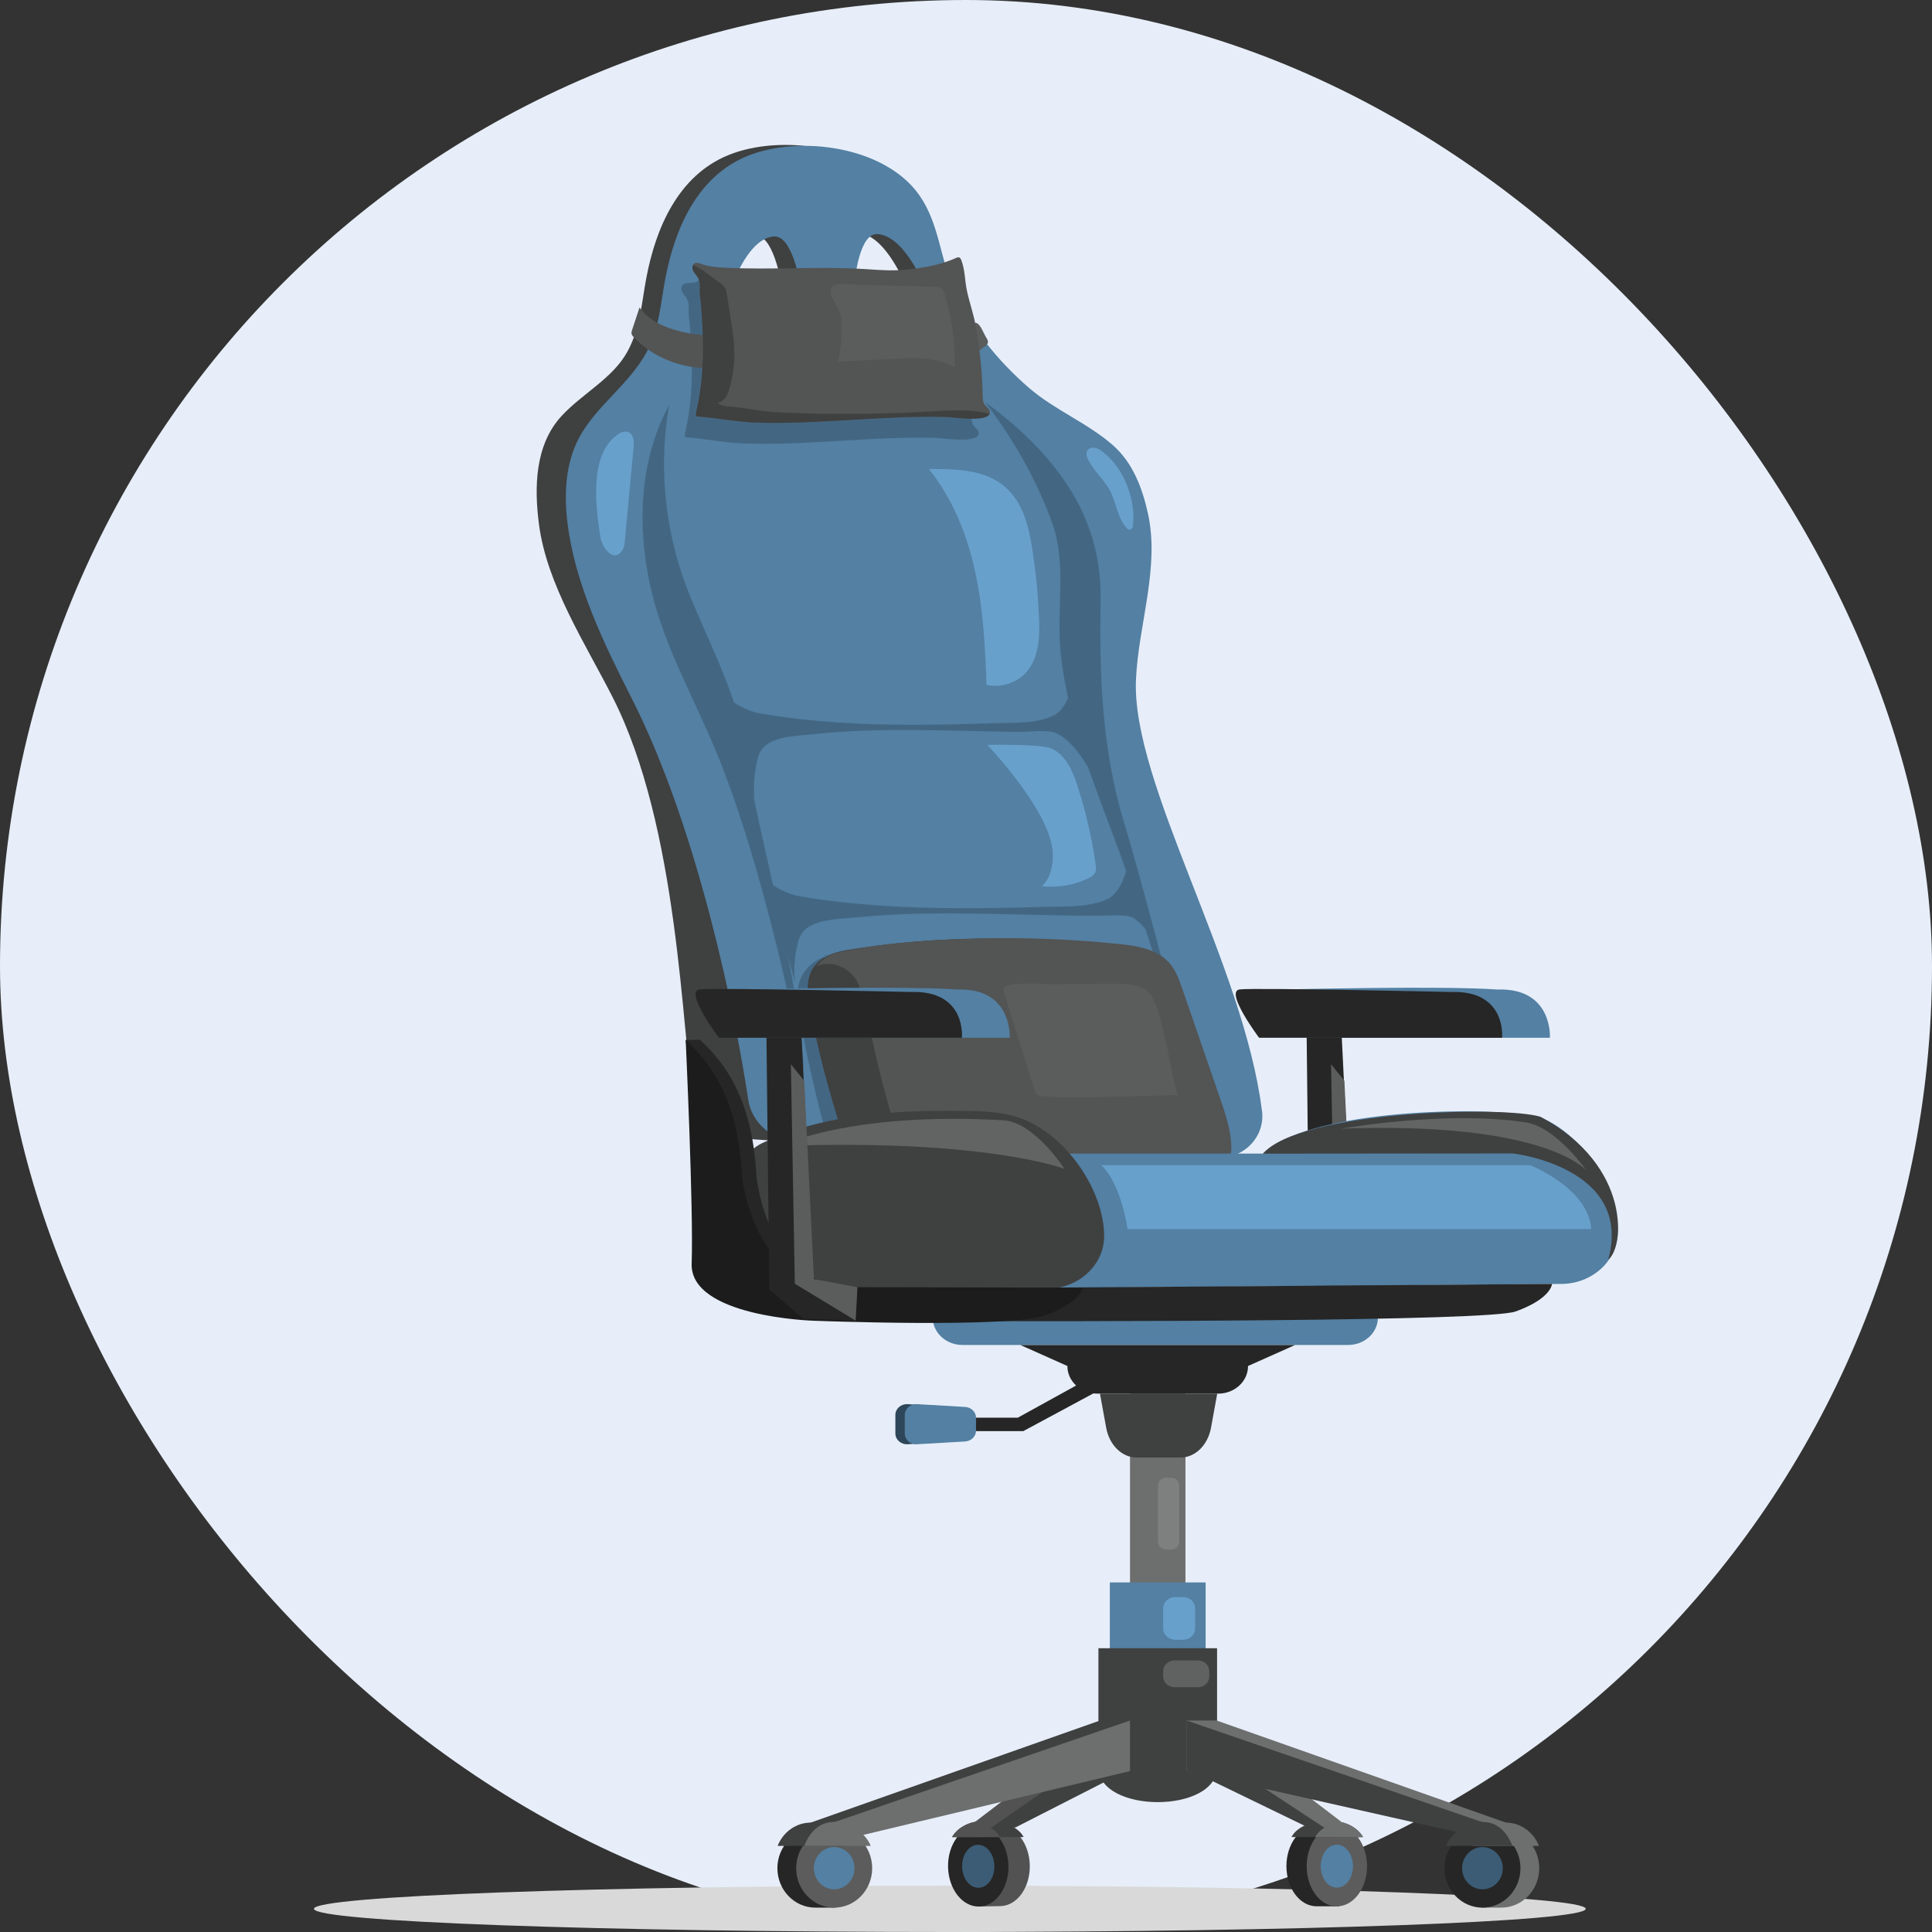
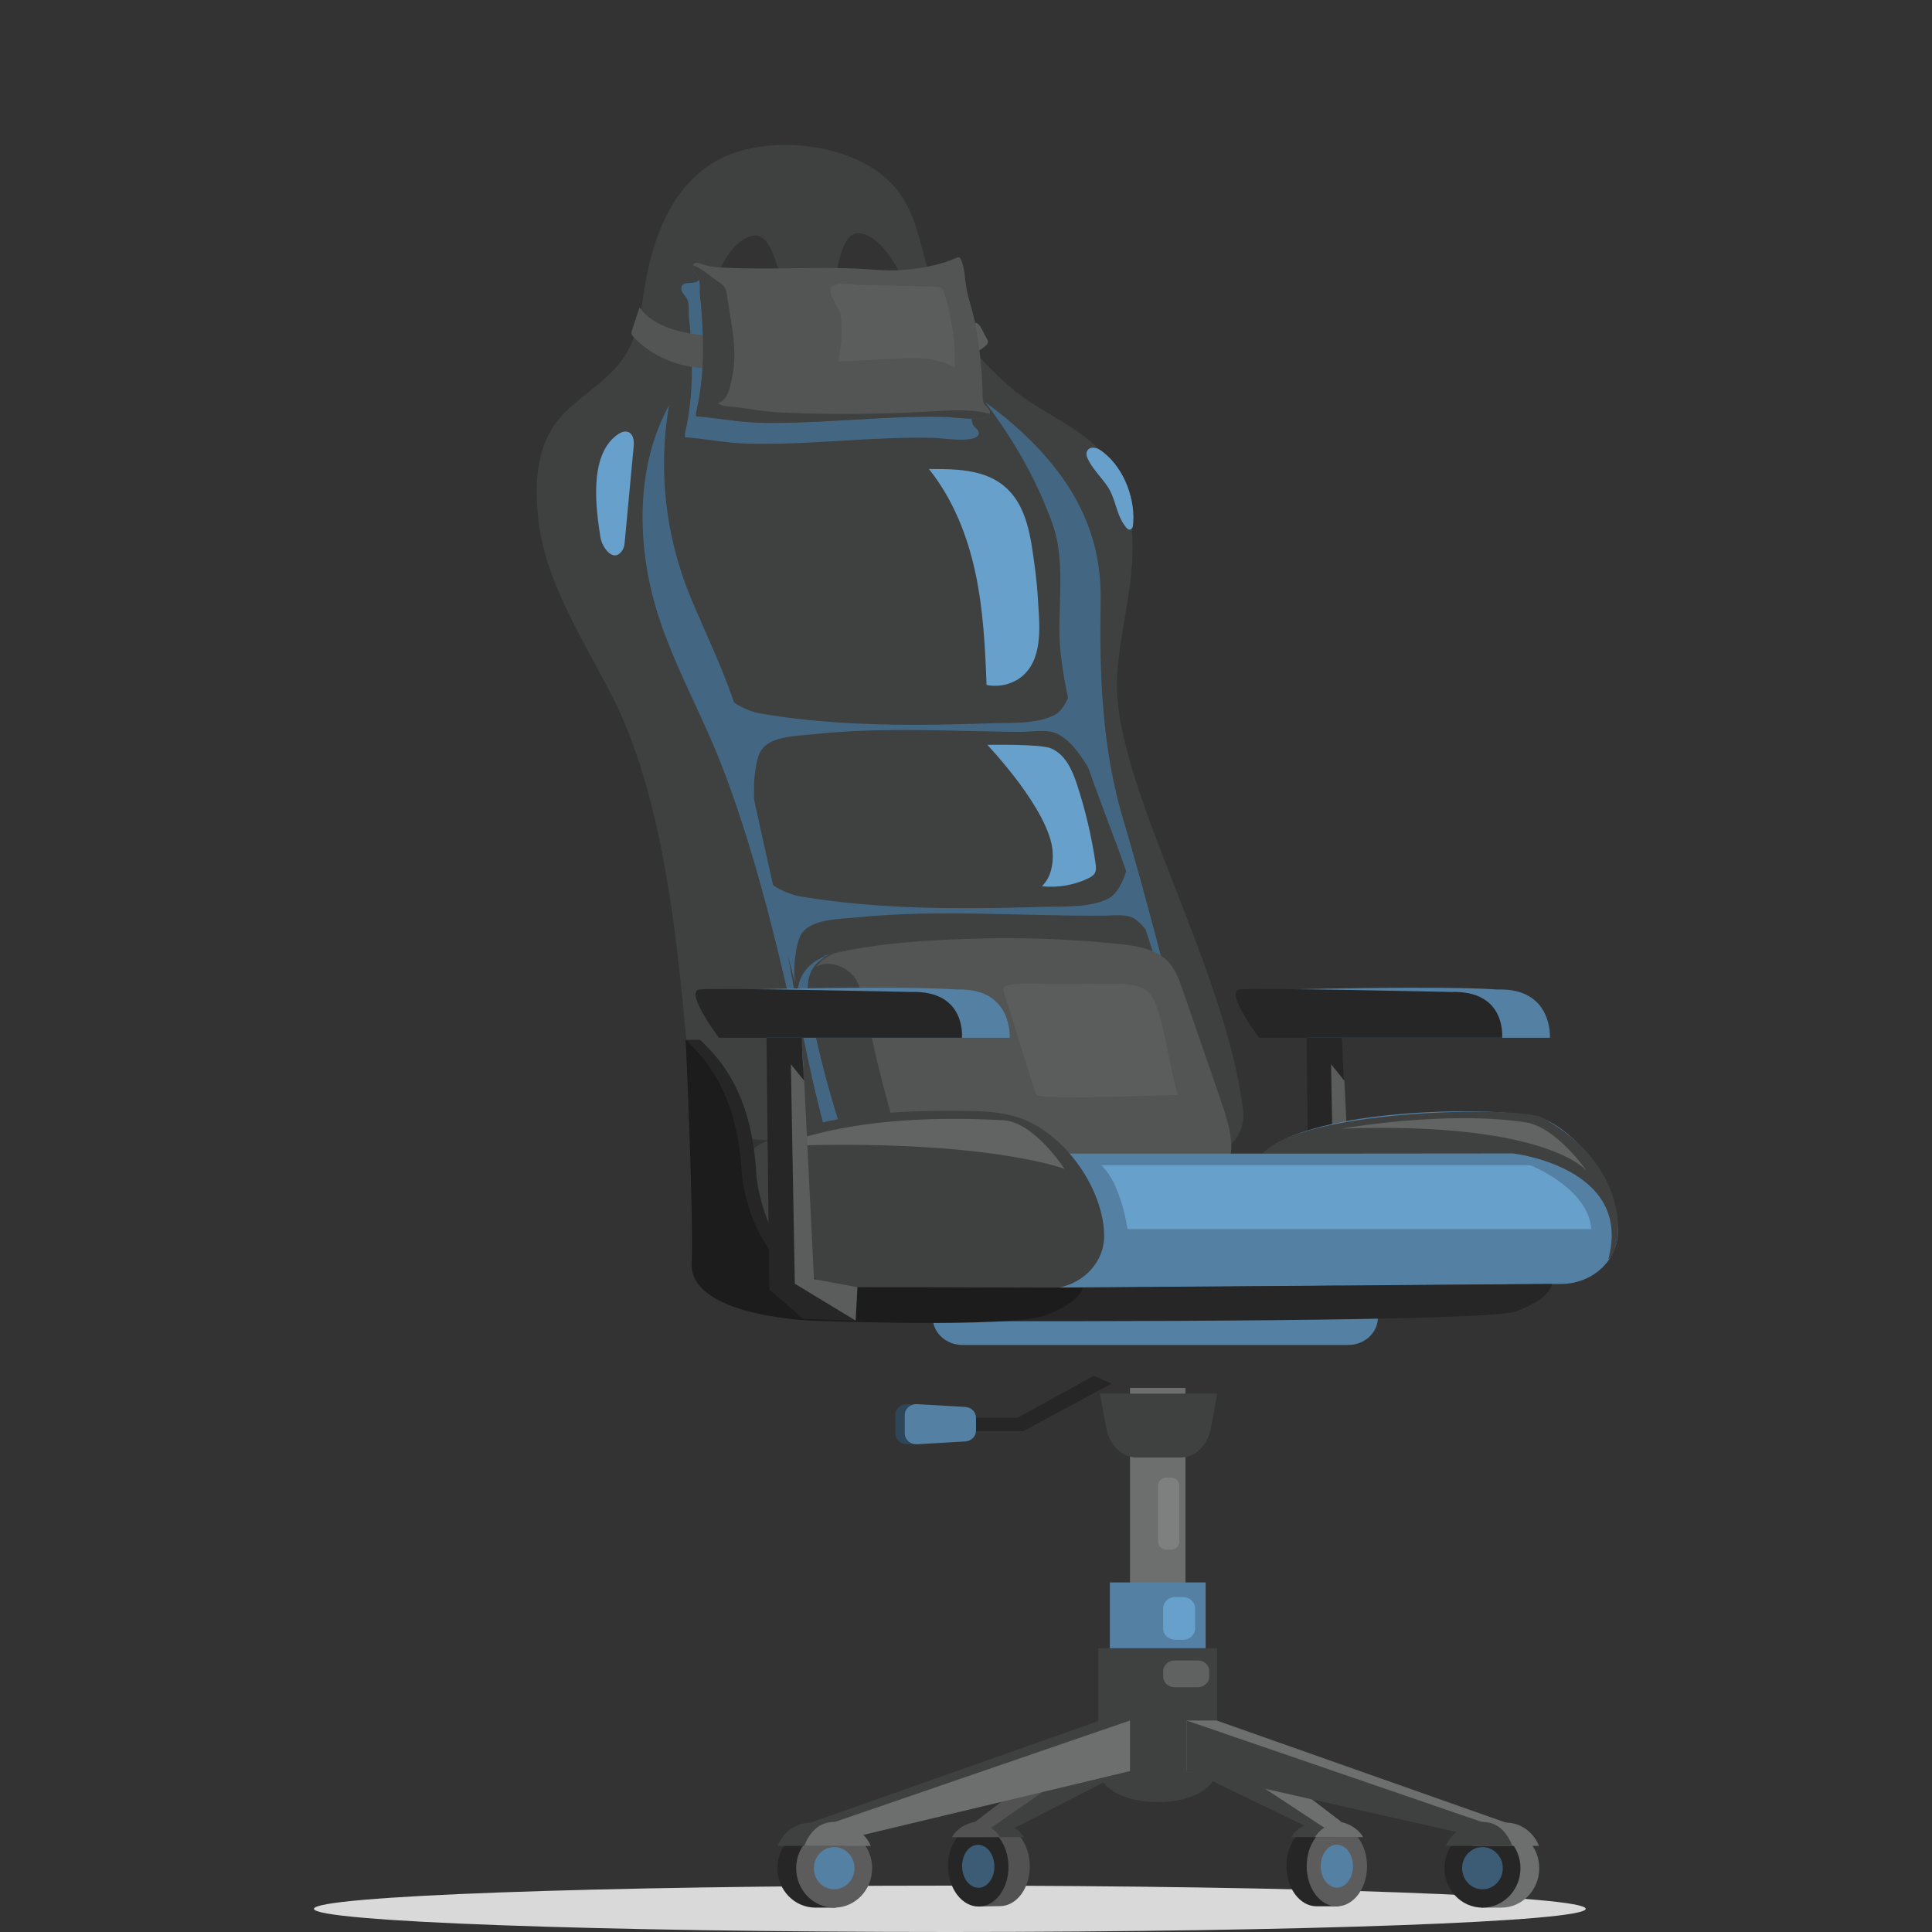
<svg xmlns="http://www.w3.org/2000/svg" width="80" height="80" viewBox="0 0 80 80" fill="none">
  <rect x="0" y="0" width="80" height="80" fill="#333333" stroke="none" />
-   <rect width="80" height="80" rx="40" fill="#E7EEF9" />
  <g clip-path="url(#clip0_313_5383)">
    <path d="M65.661 79.04C65.661 79.57 53.871 80 39.33 80C24.789 80 13 79.57 13 79.04C13 78.51 24.789 78.08 39.33 78.08C53.871 78.08 65.661 78.51 65.661 79.04Z" fill="#D9D9D9" />
    <path d="M40.451 77.278C40.464 78.017 40.536 78.944 40.536 78.944C40.536 78.944 41.285 78.929 41.42 78.928C42.11 78.918 42.657 78.165 42.642 77.245C42.626 76.326 42.054 75.589 41.363 75.599C41.147 75.602 40.681 75.612 40.681 75.612C40.681 75.612 40.44 76.645 40.451 77.276V77.278Z" fill="#525252" />
    <path d="M39.257 77.3C39.273 78.219 39.845 78.956 40.536 78.946C41.226 78.936 41.773 78.183 41.758 77.263C41.742 76.345 41.17 75.607 40.479 75.617C39.789 75.627 39.242 76.381 39.257 77.3Z" fill="#262626" />
    <path d="M39.839 77.289C39.846 77.781 40.154 78.175 40.522 78.169C40.891 78.163 41.184 77.761 41.175 77.269C41.167 76.778 40.86 76.384 40.491 76.39C40.123 76.395 39.83 76.798 39.839 77.289Z" fill="#3C5C75" />
    <path d="M42.386 76.069C42.386 76.069 40.795 76.075 39.944 76.073C39.648 76.073 39.44 76.073 39.423 76.069C39.423 76.069 39.657 75.588 40.366 75.439C40.496 75.409 40.645 75.394 40.811 75.394C42.102 75.394 42.386 76.069 42.386 76.069Z" fill="#3F4040" />
    <path d="M41.401 76.069C41.401 76.069 40.677 76.07 39.944 76.073C39.648 76.073 39.44 76.073 39.423 76.069C39.423 76.069 39.657 75.588 40.366 75.439C41.2 75.589 41.403 76.069 41.403 76.069H41.401Z" fill="#525252" />
    <path d="M55.459 77.273C55.459 78.012 55.446 78.935 55.446 78.935C55.446 78.935 54.653 78.936 54.518 78.936C53.828 78.936 53.268 78.192 53.268 77.272C53.268 76.352 53.828 75.608 54.518 75.608C54.733 75.608 55.2 75.611 55.2 75.611C55.2 75.611 55.459 76.64 55.459 77.272V77.273Z" fill="#262626" />
    <path d="M55.356 78.938C56.046 78.938 56.606 78.193 56.606 77.274C56.606 76.354 56.046 75.609 55.356 75.609C54.666 75.609 54.107 76.354 54.107 77.274C54.107 78.193 54.666 78.938 55.356 78.938Z" fill="#5C5C5C" />
    <path d="M56.025 77.273C56.025 77.765 55.725 78.163 55.356 78.163C54.987 78.163 54.688 77.765 54.688 77.273C54.688 76.782 54.987 76.384 55.356 76.384C55.725 76.384 56.025 76.782 56.025 77.273Z" fill="#5380A3" />
    <path d="M53.477 76.069C53.477 76.069 55.068 76.075 55.919 76.073C56.215 76.073 56.423 76.073 56.44 76.069C56.44 76.069 56.206 75.588 55.497 75.439C55.367 75.409 55.218 75.394 55.053 75.394C53.761 75.394 53.477 76.069 53.477 76.069Z" fill="#3F4040" />
    <path d="M54.462 76.069C54.462 76.069 55.186 76.07 55.919 76.073C56.215 76.073 56.423 76.073 56.44 76.069C56.44 76.069 56.206 75.588 55.497 75.439C54.663 75.589 54.46 76.069 54.46 76.069H54.462Z" fill="#6D6E6E" />
    <path d="M47.36 70.613V72.96L41.025 75.694L40.374 75.441L46.714 70.613H47.36Z" fill="#525252" />
    <path d="M47.385 71.28L47.36 72.96L42.045 75.672L41.025 75.694L47.385 71.28Z" fill="#3F4040" />
    <path d="M48.574 70.613V72.96L54.842 75.685L55.539 75.435L49.219 70.613H48.574Z" fill="#6D6E6E" />
    <path d="M48.574 70.613V72.96L54.005 75.593L54.842 75.685L49.08 71.891L48.574 70.613Z" fill="#3F4040" />
    <path d="M38.622 54.208H57.057V54.552C57.057 55.182 56.507 55.692 55.828 55.692H39.851C39.172 55.692 38.622 55.182 38.622 54.552V54.208Z" fill="#5380A3" />
    <path d="M49.087 57.472H46.791V66.797H49.087V57.472Z" fill="#6D6E6E" />
    <path d="M48.49 61.19H48.294C48.105 61.19 47.953 61.331 47.953 61.506V63.847C47.953 64.022 48.105 64.164 48.294 64.164H48.49C48.679 64.164 48.831 64.022 48.831 63.847V61.506C48.831 61.331 48.679 61.19 48.49 61.19Z" fill="#7E8080" />
-     <path d="M50.445 57.707H45.432C44.75 57.707 44.198 57.194 44.198 56.563L42.251 55.694H53.626L51.679 56.563C51.679 57.196 51.126 57.707 50.445 57.707Z" fill="#262626" />
    <path d="M45.292 56.967L42.147 58.702H39.592V59.26H42.372L46.029 57.292L45.292 56.967Z" fill="#262626" />
    <path d="M39.574 59.688L37.586 59.803C37.309 59.819 37.075 59.615 37.075 59.357V58.588C37.075 58.331 37.309 58.126 37.586 58.143L39.574 58.258C39.828 58.272 40.026 58.468 40.026 58.703V59.242C40.026 59.478 39.828 59.673 39.574 59.688Z" fill="#2D4659" />
    <path d="M39.963 59.688L37.975 59.803C37.698 59.819 37.464 59.615 37.464 59.357V58.588C37.464 58.331 37.698 58.126 37.975 58.143L39.963 58.258C40.217 58.272 40.415 58.468 40.415 58.703V59.242C40.415 59.478 40.217 59.673 39.963 59.688Z" fill="#5380A3" />
    <path d="M49.923 65.525H45.956V69.27H49.923V65.525Z" fill="#5380A3" />
    <path d="M48.99 66.131H48.663C48.388 66.131 48.165 66.338 48.165 66.593V67.438C48.165 67.693 48.388 67.899 48.663 67.899H48.99C49.264 67.899 49.487 67.693 49.487 67.438V66.593C49.487 66.338 49.264 66.131 48.99 66.131Z" fill="#68A0CC" />
    <path d="M48.89 60.353H47.063C46.46 60.353 45.936 59.84 45.804 59.117L45.547 57.707H50.403L50.146 59.117C50.014 59.839 49.492 60.353 48.887 60.353H48.89Z" fill="#3F4040" />
    <path d="M50.396 73.174C50.396 75.105 45.483 75.105 45.483 73.174V68.25H50.396V73.174Z" fill="#3F4040" />
    <path d="M49.6 68.756H48.636C48.376 68.756 48.165 68.952 48.165 69.193V69.427C48.165 69.668 48.376 69.864 48.636 69.864H49.6C49.861 69.864 50.072 69.668 50.072 69.427V69.193C50.072 68.952 49.861 68.756 49.6 68.756Z" fill="#606161" />
    <path d="M34.948 77.358C34.948 78.083 34.602 78.99 34.602 78.99C34.602 78.99 33.934 78.991 33.764 78.991C32.894 78.991 32.19 78.259 32.19 77.358C32.19 76.457 32.894 75.725 33.764 75.725C34.035 75.725 34.622 75.728 34.622 75.728C34.622 75.728 34.948 76.739 34.948 77.358Z" fill="#262626" />
    <path d="M34.542 78.991C35.411 78.991 36.115 78.26 36.115 77.358C36.115 76.457 35.411 75.725 34.542 75.725C33.673 75.725 32.968 76.457 32.968 77.358C32.968 78.26 33.673 78.991 34.542 78.991Z" fill="#5C5C5C" />
    <path d="M35.383 77.358C35.383 77.841 35.007 78.232 34.542 78.232C34.077 78.232 33.7 77.841 33.7 77.358C33.7 76.875 34.077 76.484 34.542 76.484C35.007 76.484 35.383 76.875 35.383 77.358Z" fill="#5380A3" />
    <path d="M46.791 71.243V73.337L35.021 75.544H33.359L45.548 71.243H46.791Z" fill="#3F4040" />
    <path d="M46.791 71.243L34.542 75.452L35.743 75.98L46.791 73.337V71.243Z" fill="#6D6E6E" />
    <path d="M33.576 75.47C32.953 75.47 32.421 75.869 32.199 76.436H34.953C34.847 76.164 34.621 75.471 34.621 75.471C34.621 75.471 33.9 75.47 33.576 75.47Z" fill="#3F4040" />
    <path d="M34.535 75.444C33.912 75.444 33.523 75.869 33.301 76.436H36.055C35.833 75.869 35.159 75.444 34.535 75.444Z" fill="#6D6E6E" />
    <path d="M60.979 77.358C60.979 78.083 61.325 78.99 61.325 78.99C61.325 78.99 61.993 78.991 62.163 78.991C63.033 78.991 63.737 78.259 63.737 77.358C63.737 76.457 63.033 75.725 62.163 75.725C61.892 75.725 61.304 75.728 61.304 75.728C61.304 75.728 60.979 76.739 60.979 77.358Z" fill="#6D6E6E" />
    <path d="M61.385 78.991C62.254 78.991 62.959 78.26 62.959 77.358C62.959 76.457 62.254 75.725 61.385 75.725C60.516 75.725 59.812 76.457 59.812 77.358C59.812 78.26 60.516 78.991 61.385 78.991Z" fill="#262626" />
    <path d="M61.385 78.232C61.85 78.232 62.227 77.841 62.227 77.358C62.227 76.876 61.85 76.484 61.385 76.484C60.92 76.484 60.543 76.876 60.543 77.358C60.543 77.841 60.92 78.232 61.385 78.232Z" fill="#3C5C75" />
    <path d="M49.134 71.243V73.337L60.904 75.544H62.566L50.379 71.243H49.134Z" fill="#6D6E6E" />
    <path d="M49.134 71.243L61.385 75.452L60.308 75.858L49.134 73.337V71.243Z" fill="#3F4040" />
    <path d="M62.349 75.47C62.972 75.47 63.504 75.869 63.726 76.436H60.973C61.078 76.164 61.304 75.471 61.304 75.471C61.304 75.471 62.025 75.47 62.349 75.47Z" fill="#6D6E6E" />
    <path d="M61.391 75.444C62.014 75.444 62.404 75.869 62.625 76.436H59.872C60.094 75.869 60.768 75.444 61.391 75.444Z" fill="#3F4040" />
    <path d="M57.86 53.403L56.066 53.194L55.553 42.807L54.105 42.818L54.222 53.395L55.626 54.607L57.798 54.504L57.86 53.403Z" fill="#262626" />
    <path d="M54.115 42.972H64.179C64.179 42.972 64.309 40.898 62.008 40.974C59.708 40.809 53.313 40.97 53.313 40.97L54.116 42.972H54.115Z" fill="#5380A3" />
    <path d="M52.135 42.972H62.199C62.199 42.972 62.393 41 60.092 41.076C60.092 41.076 51.975 40.892 51.334 40.97C50.692 41.047 52.137 42.972 52.137 42.972H52.135Z" fill="#262626" />
    <path d="M55.116 44.067L55.282 53.157L57.798 54.504L57.86 53.403L56.073 52.966L55.668 44.751L55.116 44.067Z" fill="#5B5C5C" />
    <path d="M51.47 45.956C50.723 39.906 46.061 32.406 46.254 28.1C46.354 25.831 47.249 23.46 46.748 21.215C46.522 20.196 46.136 19.124 45.282 18.381C44.234 17.471 42.882 16.935 41.831 16.028C40.496 14.875 39.389 13.488 38.706 11.935C38.148 10.665 38.107 9.243 37.301 8.071C35.887 6.014 32.312 5.542 30.158 6.423C28.065 7.279 27.149 9.467 26.763 11.509C26.56 12.58 26.516 13.578 25.981 14.558C25.372 15.675 24.107 16.294 23.245 17.234C22.152 18.426 22.117 20.175 22.317 21.707C22.641 24.204 24.231 26.634 25.369 28.873C28.101 34.252 28.218 42.547 28.755 46.133C28.897 47.09 31.192 47.195 32.192 47.234L49.58 47.908C50.717 47.952 51.608 47.045 51.473 45.954L51.47 45.956ZM29.417 15.735C29.243 15.68 29.059 15.618 28.938 15.469C28.784 15.278 28.78 15.001 28.794 14.753C28.866 13.521 29.789 9.846 31.26 9.753C32.644 9.665 32.782 15.984 32.782 15.984C32.782 15.984 30.528 16.083 29.417 15.736V15.735ZM38.292 15.33C38.182 15.482 38.002 15.547 37.831 15.604C36.745 15.971 34.481 15.91 34.481 15.91C34.481 15.91 34.154 9.59 35.546 9.655C37.025 9.723 38.219 13.382 38.383 14.612C38.416 14.86 38.431 15.137 38.292 15.331V15.33Z" fill="#3F4040" />
-     <path d="M52.254 45.995C51.507 39.945 46.846 32.445 47.038 28.139C47.139 25.869 48.033 23.499 47.532 21.254C47.306 20.235 46.92 19.163 46.066 18.42C45.018 17.509 43.666 16.974 42.615 16.067C41.281 14.914 40.174 13.527 39.49 11.973C38.932 10.704 38.892 9.281 38.086 8.11C36.672 6.053 33.097 5.579 30.942 6.461C28.849 7.318 27.933 9.506 27.547 11.548C27.344 12.619 27.301 13.616 26.766 14.597C26.044 15.919 24.713 16.786 24.002 18.084C23.399 19.184 23.346 20.495 23.509 21.74C23.833 24.237 25.016 26.671 26.154 28.911C28.885 34.289 30.445 41.946 30.981 45.533C31.123 46.49 31.976 47.234 32.976 47.272L50.365 47.947C51.501 47.991 52.392 47.084 52.258 45.993L52.254 45.995ZM30.203 15.774C30.029 15.719 29.845 15.657 29.724 15.508C29.57 15.317 29.566 15.039 29.579 14.792C29.652 13.56 30.575 9.885 32.046 9.792C33.43 9.704 33.568 16.022 33.568 16.022C33.568 16.022 31.314 16.122 30.203 15.775V15.774ZM39.078 15.368C38.968 15.521 38.788 15.585 38.617 15.643C37.531 16.009 35.267 15.949 35.267 15.949C35.267 15.949 34.94 9.629 36.332 9.694C37.811 9.761 39.005 13.421 39.169 14.651C39.202 14.898 39.217 15.176 39.078 15.37V15.368Z" fill="#5380A3" />
    <path d="M39.657 19.453C39.936 19.478 40.214 19.518 40.484 19.588C42.097 20.004 42.527 21.316 42.738 22.699C42.843 23.389 42.938 24.086 42.976 24.781C43.031 25.754 43.221 27.154 42.4 27.936C42.008 28.31 41.4 28.477 40.851 28.362C40.794 26.802 40.715 25.237 40.386 23.706C40.057 22.177 39.465 20.674 38.464 19.42C38.862 19.42 39.262 19.42 39.657 19.453Z" fill="#68A0CC" />
    <path d="M43.519 30.988C44.125 31.249 44.403 31.895 44.598 32.487C44.947 33.553 45.204 34.647 45.365 35.751C45.385 35.892 45.403 36.046 45.325 36.169C45.264 36.264 45.157 36.324 45.051 36.375C44.468 36.654 43.795 36.767 43.142 36.698C43.522 36.336 43.617 35.79 43.589 35.285C43.494 33.576 40.882 30.843 40.882 30.843C40.882 30.843 43.085 30.799 43.519 30.988Z" fill="#68A0CC" />
    <path d="M46.537 21.714C46.567 21.757 46.598 21.8 46.632 21.842C46.663 21.879 46.698 21.92 46.748 21.93C46.833 21.947 46.9 21.864 46.911 21.785C47.039 20.761 46.588 19.438 45.703 18.742C45.613 18.67 45.519 18.599 45.407 18.562C45.295 18.525 45.164 18.528 45.078 18.595C44.978 18.676 44.97 18.825 45.02 18.946C45.203 19.387 45.596 19.745 45.867 20.153C46.191 20.642 46.209 21.227 46.537 21.716V21.714Z" fill="#68A0CC" />
    <path d="M43.583 21.7C44.182 23.392 43.728 25.325 43.924 27.09C44.243 29.99 45.353 32.557 46.361 35.31C47.433 38.242 48.449 41.881 49.521 44.813C48.508 41.457 47.551 37.394 46.539 34.039C45.62 30.996 45.523 27.953 45.575 24.843C45.607 22.854 45.012 21.064 43.703 19.394C42.886 18.349 41.896 17.45 40.798 16.656C41.977 18.21 42.945 19.9 43.584 21.7H43.583Z" fill="#436783" />
    <path d="M30.082 28.744C30.243 29.115 31.007 29.458 31.433 29.533C33.563 29.905 35.721 30.012 37.862 30.012C38.937 30.012 40.009 29.984 41.081 29.948C41.914 29.921 42.907 29.984 43.645 29.619C44.266 29.312 44.491 28.114 44.603 27.505C44.469 28.231 44.886 29.069 45.074 29.752C45.312 30.621 45.368 31.578 45.469 32.469C45.075 31.824 44.489 30.646 43.691 30.348C43.282 30.196 42.642 30.311 42.2 30.306C41.64 30.301 41.081 30.289 40.521 30.276C38.251 30.226 35.972 30.158 33.712 30.401C33.018 30.476 31.919 30.466 31.519 31.068C31.427 31.206 31.382 31.369 31.345 31.529C31.229 32.047 31.193 32.584 31.241 33.121C30.944 31.731 30.378 30.134 30.082 28.745V28.744Z" fill="#436783" />
    <path d="M31.703 36.322C31.871 36.692 32.669 37.039 33.114 37.114C35.337 37.49 37.589 37.602 39.823 37.606C40.944 37.609 42.065 37.584 43.183 37.552C44.052 37.526 45.088 37.592 45.86 37.228C46.508 36.922 46.743 35.725 46.86 35.117C46.874 35.736 47.027 36.353 47.179 36.965C47.382 37.776 47.742 38.558 47.945 39.369C47.85 38.989 47.334 38.245 46.937 38.019C46.616 37.837 46.072 37.913 45.722 37.916C42.319 37.941 38.861 37.647 35.492 37.986C34.767 38.059 33.619 38.046 33.202 38.648C33.106 38.786 33.06 38.949 33.021 39.108C32.898 39.626 32.863 40.163 32.912 40.7C32.602 39.31 32.012 37.711 31.702 36.322H31.703Z" fill="#436783" />
    <path d="M31.229 33.112C30.934 31.715 30.82 30.306 30.348 28.95C29.857 27.529 29.192 26.166 28.612 24.774C27.553 22.23 27.237 19.44 27.707 16.776C26.293 19.345 26.366 22.63 27.226 25.388C27.826 27.31 28.808 29.115 29.595 30.982C31.182 34.752 32.508 40.283 33.277 44.251C33.115 41.022 31.899 36.294 31.227 33.113L31.229 33.112Z" fill="#436783" />
    <path d="M24.87 22.28C24.93 22.65 25.413 23.37 25.785 22.763C25.847 22.663 25.859 22.541 25.87 22.424C25.992 21.112 26.116 19.798 26.239 18.486C26.261 18.26 26.234 17.964 25.998 17.885C25.826 17.828 25.653 17.933 25.516 18.036C24.394 18.898 24.665 21.018 24.868 22.28H24.87Z" fill="#68A0CC" />
    <path d="M40.513 18.002C40.377 18.36 38.963 18.14 38.763 18.134C37.473 18.098 36.187 18.17 34.901 18.247C34.594 18.265 34.286 18.285 33.979 18.3C32.962 18.357 31.945 18.398 30.928 18.369C30.06 18.344 29.228 18.171 28.367 18.105C28.344 18.023 28.364 17.938 28.384 17.856C28.598 16.928 28.662 15.972 28.646 15.024C28.639 14.538 28.611 14.052 28.572 13.566C28.556 13.35 28.513 13.126 28.516 12.911C28.519 12.691 28.542 12.515 28.409 12.316C28.349 12.225 28.267 12.146 28.228 12.045C28.203 11.985 28.203 11.909 28.231 11.85C28.319 11.66 28.631 11.745 28.801 11.685C28.938 11.636 29.06 11.525 29.071 11.389C29.17 11.363 29.274 11.404 29.352 11.465C29.429 11.524 29.491 11.6 29.57 11.66C29.719 11.774 29.914 11.817 30.104 11.856C30.928 12.03 31.748 11.983 32.599 11.973C33.5 11.962 34.393 11.991 35.292 12.008C35.495 12.02 35.695 12.034 35.897 12.045C36.171 12.061 36.444 12.071 36.718 12.058C37.492 12.021 38.423 11.871 39.124 11.552C39.166 11.534 39.214 11.512 39.257 11.528C39.301 11.545 39.322 11.591 39.341 11.633C39.505 12.044 39.487 12.498 39.581 12.926C39.687 13.408 39.854 13.878 39.943 14.365C40.115 15.314 40.211 16.274 40.229 17.235C40.233 17.373 40.237 17.521 40.319 17.634C40.381 17.718 40.485 17.777 40.516 17.875C40.532 17.924 40.532 17.968 40.516 18.004L40.513 18.002Z" fill="#436783" />
    <path d="M27.722 13.592C27.231 13.419 26.769 13.139 26.481 12.732C26.378 13.041 26.277 13.352 26.175 13.661C26.158 13.713 26.141 13.767 26.152 13.82C26.163 13.879 26.206 13.928 26.25 13.973C27.032 14.792 28.215 15.269 29.395 15.241C29.538 15.238 29.494 14.081 29.259 13.944C29.09 13.846 28.817 13.851 28.628 13.816C28.321 13.763 28.015 13.694 27.722 13.59V13.592Z" fill="#535454" />
    <path d="M39.581 13.51C39.726 13.503 39.87 13.488 40.012 13.464C40.133 13.442 40.271 13.378 40.389 13.369C40.566 13.356 40.719 13.776 40.8 13.914C40.888 14.065 40.983 14.171 40.829 14.303C39.966 15.049 38.904 14.841 37.732 14.709C37.546 14.687 37.754 13.378 38.168 13.355C38.251 13.35 38.335 13.372 38.416 13.392C38.795 13.484 39.191 13.529 39.581 13.511V13.51Z" fill="#5B5C5C" />
    <path d="M40.975 17.133C40.839 17.491 39.425 17.271 39.225 17.266C37.935 17.23 36.648 17.302 35.363 17.379C35.056 17.396 34.748 17.417 34.441 17.432C33.424 17.488 32.407 17.53 31.39 17.501C30.522 17.476 29.689 17.303 28.829 17.237C28.806 17.155 28.826 17.07 28.846 16.988C29.06 16.06 29.124 15.104 29.108 14.155C29.101 13.669 29.073 13.184 29.034 12.698C29.018 12.482 28.975 12.258 28.978 12.042C28.981 11.822 29.004 11.647 28.871 11.447C28.811 11.357 28.728 11.278 28.69 11.177C28.665 11.117 28.665 11.041 28.693 10.98C28.708 10.944 28.735 10.914 28.775 10.897C28.857 10.862 28.948 10.898 29.031 10.928C29.336 11.041 29.668 11.066 29.995 11.084C31.911 11.184 33.836 11.025 35.752 11.138C35.956 11.15 36.156 11.164 36.357 11.176C36.631 11.192 36.904 11.202 37.179 11.189C37.952 11.151 38.884 11.002 39.584 10.683C39.626 10.664 39.674 10.643 39.718 10.658C39.761 10.676 39.783 10.722 39.802 10.763C39.966 11.174 39.947 11.629 40.042 12.057C40.147 12.538 40.315 13.008 40.403 13.496C40.575 14.444 40.671 15.404 40.69 16.366C40.693 16.504 40.698 16.652 40.78 16.764C40.842 16.849 40.946 16.908 40.977 17.006C40.992 17.054 40.992 17.099 40.977 17.135L40.975 17.133Z" fill="#535454" />
    <path d="M40.975 17.133C40.839 17.491 39.425 17.271 39.225 17.266C37.935 17.23 36.648 17.302 35.363 17.379C35.056 17.396 34.748 17.417 34.441 17.432C33.424 17.488 32.407 17.53 31.39 17.501C30.522 17.476 29.689 17.303 28.829 17.237C28.806 17.155 28.826 17.07 28.846 16.988C29.06 16.06 29.124 15.104 29.108 14.155C29.101 13.669 29.073 13.184 29.034 12.698C29.018 12.482 28.975 12.258 28.978 12.043C28.981 11.823 29.004 11.647 28.871 11.447C28.811 11.357 28.728 11.278 28.69 11.177C28.665 11.117 28.665 11.041 28.693 10.98C29.045 11.097 29.476 11.486 29.696 11.633C29.817 11.713 29.941 11.798 30.014 11.917C30.073 12.017 30.09 12.13 30.107 12.242C30.176 12.695 30.249 13.149 30.319 13.603C30.449 14.447 30.454 15.15 30.237 15.978C30.198 16.124 30.159 16.274 30.079 16.406C29.998 16.538 29.871 16.653 29.713 16.688C29.919 16.86 30.238 16.824 30.516 16.862C31.114 16.942 31.666 17.049 32.285 17.077C32.992 17.109 33.7 17.129 34.408 17.136C35.799 17.151 37.191 17.116 38.58 17.037C39.385 16.991 40.211 16.929 40.977 17.135L40.975 17.133Z" fill="#3F4040" />
    <path d="M38.744 11.87C38.817 11.871 38.895 11.874 38.957 11.91C39.037 11.958 39.07 12.048 39.098 12.133C39.414 13.129 39.563 14.174 39.533 15.217C38.783 14.798 38.017 14.809 37.168 14.851C36.348 14.891 35.529 14.933 34.709 14.973C34.83 14.354 34.915 13.642 34.801 13.021C34.748 12.732 34.247 12.179 34.427 11.902C34.596 11.644 35.391 11.794 35.635 11.8C36.672 11.822 37.707 11.845 38.744 11.868V11.87Z" fill="#5B5C5C" />
    <path d="M35.504 39.282C34.666 39.386 33.737 39.597 33.291 40.264C32.902 40.845 33.005 41.589 33.133 42.262C33.519 44.297 34.001 46.318 34.577 48.315C35.315 48.307 36.052 48.154 36.72 47.863C36.766 47.843 36.816 47.819 36.836 47.776C36.858 47.727 36.836 47.672 36.814 47.623C35.873 45.581 34.404 43.701 34.047 41.505C33.942 40.859 33.94 40.191 34.142 39.566L35.504 39.282Z" fill="#436783" />
    <path d="M34.797 46.675C34.917 47.051 35.052 47.444 35.354 47.721C35.768 48.103 36.393 48.181 36.968 48.231C40.88 48.573 44.816 48.58 48.711 48.251C48.887 48.237 49.072 48.218 49.214 48.125C49.455 47.967 49.497 47.653 49.484 47.376C49.452 46.708 49.218 46.058 48.985 45.418C48.441 43.921 47.895 42.422 47.351 40.924C47.207 40.529 47.056 40.122 46.756 39.807C46.229 39.257 45.376 39.118 44.595 39.042C41.428 38.729 38.225 38.828 35.111 39.333C33.607 39.577 33.277 40.356 33.514 41.631C33.829 43.33 34.272 45.016 34.797 46.673V46.675Z" fill="#3F4040" />
    <path d="M37.072 46.733C37.185 47.11 37.313 47.501 37.599 47.78C37.991 48.161 38.583 48.238 39.127 48.289C42.834 48.625 46.564 48.626 50.253 48.293C50.42 48.279 50.594 48.26 50.73 48.165C50.958 48.007 50.999 47.692 50.986 47.416C50.955 46.748 50.734 46.098 50.514 45.46C49.997 43.962 49.481 42.465 48.965 40.967C48.828 40.572 48.686 40.165 48.401 39.852C47.901 39.301 47.094 39.166 46.353 39.09C44.452 38.894 42.499 38.811 40.572 38.861C38.634 38.912 36.597 39.021 34.706 39.439C34.342 39.52 33.999 39.741 33.796 40.033C34.365 39.709 35.16 40.066 35.464 40.59C35.534 40.712 35.579 40.845 35.624 40.976C35.704 41.21 35.813 41.45 35.855 41.693C36.154 43.39 36.572 45.076 37.072 46.733Z" fill="#535454" />
    <path d="M47.252 40.886C47.418 40.956 47.56 41.055 47.653 41.198C48.005 41.736 48.142 42.597 48.291 43.206C48.337 43.396 48.706 45.339 48.782 45.344C47.731 45.371 46.678 45.398 45.627 45.425C44.785 45.447 43.941 45.469 43.097 45.388C43.037 45.382 42.973 45.374 42.928 45.335C42.89 45.302 42.874 45.255 42.86 45.209C42.431 43.839 42.003 42.468 41.573 41.098C41.555 41.04 41.538 40.98 41.556 40.925C41.589 40.833 41.708 40.8 41.812 40.782C42.446 40.672 43.11 40.759 43.753 40.753C44.482 40.747 45.212 40.74 45.94 40.734C46.317 40.731 46.855 40.723 47.25 40.886H47.252Z" fill="#5B5C5C" />
    <path d="M66.994 50.985C66.994 52.191 65.941 53.165 64.642 53.165L34.895 53.403C32.954 53.403 31.099 51.706 31.099 49.907C31.204 48.7 32.292 47.768 33.599 47.768H52.298C54.087 46.003 60.94 45.801 63.231 46.174C64.191 46.174 65.391 47.257 66.006 48.13C66.502 48.835 66.842 49.683 66.955 50.45C66.983 50.634 66.995 50.812 66.995 50.985H66.994Z" fill="#5380A3" />
    <path d="M52.296 47.77L62.65 47.761C62.65 47.761 67.636 48.33 66.595 52.146C67.223 51.74 67.623 48.3 63.791 46.245C62.352 45.785 53.842 45.986 52.296 47.77Z" fill="#3F4040" />
    <path d="M33.12 46.729C32.578 46.896 32.049 47.099 31.537 47.346C30.896 47.656 30.41 48.478 30.572 49.157L30.93 50.667C30.93 51.994 32.585 53.367 34.233 53.367H43.333C44.652 53.367 45.72 52.391 45.72 51.186C45.72 49.318 44.165 46.978 42.239 46.297C41.474 46.026 40.637 46.003 39.819 45.998C37.563 45.98 35.241 46.077 33.12 46.729Z" fill="#3F4040" />
    <path d="M32.314 47.453C32.314 47.453 35.151 46.023 41.552 46.388C42.828 46.462 44.079 48.401 44.079 48.401C44.079 48.401 40.836 47.146 32.314 47.453Z" fill="#626363" />
    <path d="M55.562 46.733C55.562 46.733 59.853 45.967 63.18 46.475C64.441 46.667 65.707 48.487 65.707 48.487C65.707 48.487 64.082 46.426 55.562 46.735V46.733Z" fill="#626363" />
    <path d="M45.602 48.25H63.365C63.365 48.25 65.771 49.193 65.892 50.892H46.689C46.689 50.892 46.43 49.017 45.602 48.25Z" fill="#68A0CC" />
    <path d="M37.937 53.351V54.702C45.368 54.722 61.616 54.718 62.759 54.305C64.244 53.769 64.265 53.165 64.265 53.165C64.265 53.165 45.331 53.312 37.937 53.351Z" fill="#262626" />
    <path d="M35.487 53.361C31.754 53.361 31.325 48.721 31.325 48.721C31.218 46.696 30.726 44.773 29.23 43.295L28.991 43.059H28.395C28.395 43.059 29.309 50.423 29.239 52.317C29.157 54.536 34.273 54.689 34.273 54.689C34.273 54.689 35.71 54.697 37.938 54.703V53.352C36.828 53.358 35.975 53.361 35.488 53.361H35.487Z" fill="#262626" />
    <path d="M28.394 43.058L28.632 43.294C30.13 44.772 30.621 46.695 30.727 48.72C30.727 48.72 31.172 53.299 34.903 53.299C38.634 53.299 44.834 53.325 44.834 53.325C44.834 53.325 44.755 53.931 43.269 54.468C41.784 55.004 33.674 54.688 33.674 54.688C33.674 54.688 28.558 54.535 28.64 52.316C28.722 50.097 28.392 43.058 28.392 43.058H28.394Z" fill="#1C1C1C" />
    <path d="M35.492 53.403L33.698 53.194L33.185 42.807L31.737 42.818L31.854 53.395L33.258 54.607L35.43 54.683L35.492 53.403Z" fill="#262626" />
    <path d="M31.747 42.972H41.811C41.811 42.972 41.941 40.898 39.64 40.974C37.34 40.809 30.945 40.97 30.945 40.97L31.748 42.972H31.747Z" fill="#5380A3" />
    <path d="M29.767 42.972H39.831C39.831 42.972 40.025 41 37.724 41.076C37.724 41.076 29.607 40.892 28.966 40.97C28.324 41.047 29.769 42.972 29.769 42.972H29.767Z" fill="#262626" />
    <path d="M32.748 44.067L32.912 53.157L35.43 54.683L35.506 53.299L33.705 52.966L33.3 44.751L32.748 44.067Z" fill="#5B5C5C" />
  </g>
  <defs>
    <clipPath id="clip0_313_5383">
      <rect width="54" height="74" fill="white" transform="translate(13 6)" />
    </clipPath>
  </defs>
</svg>